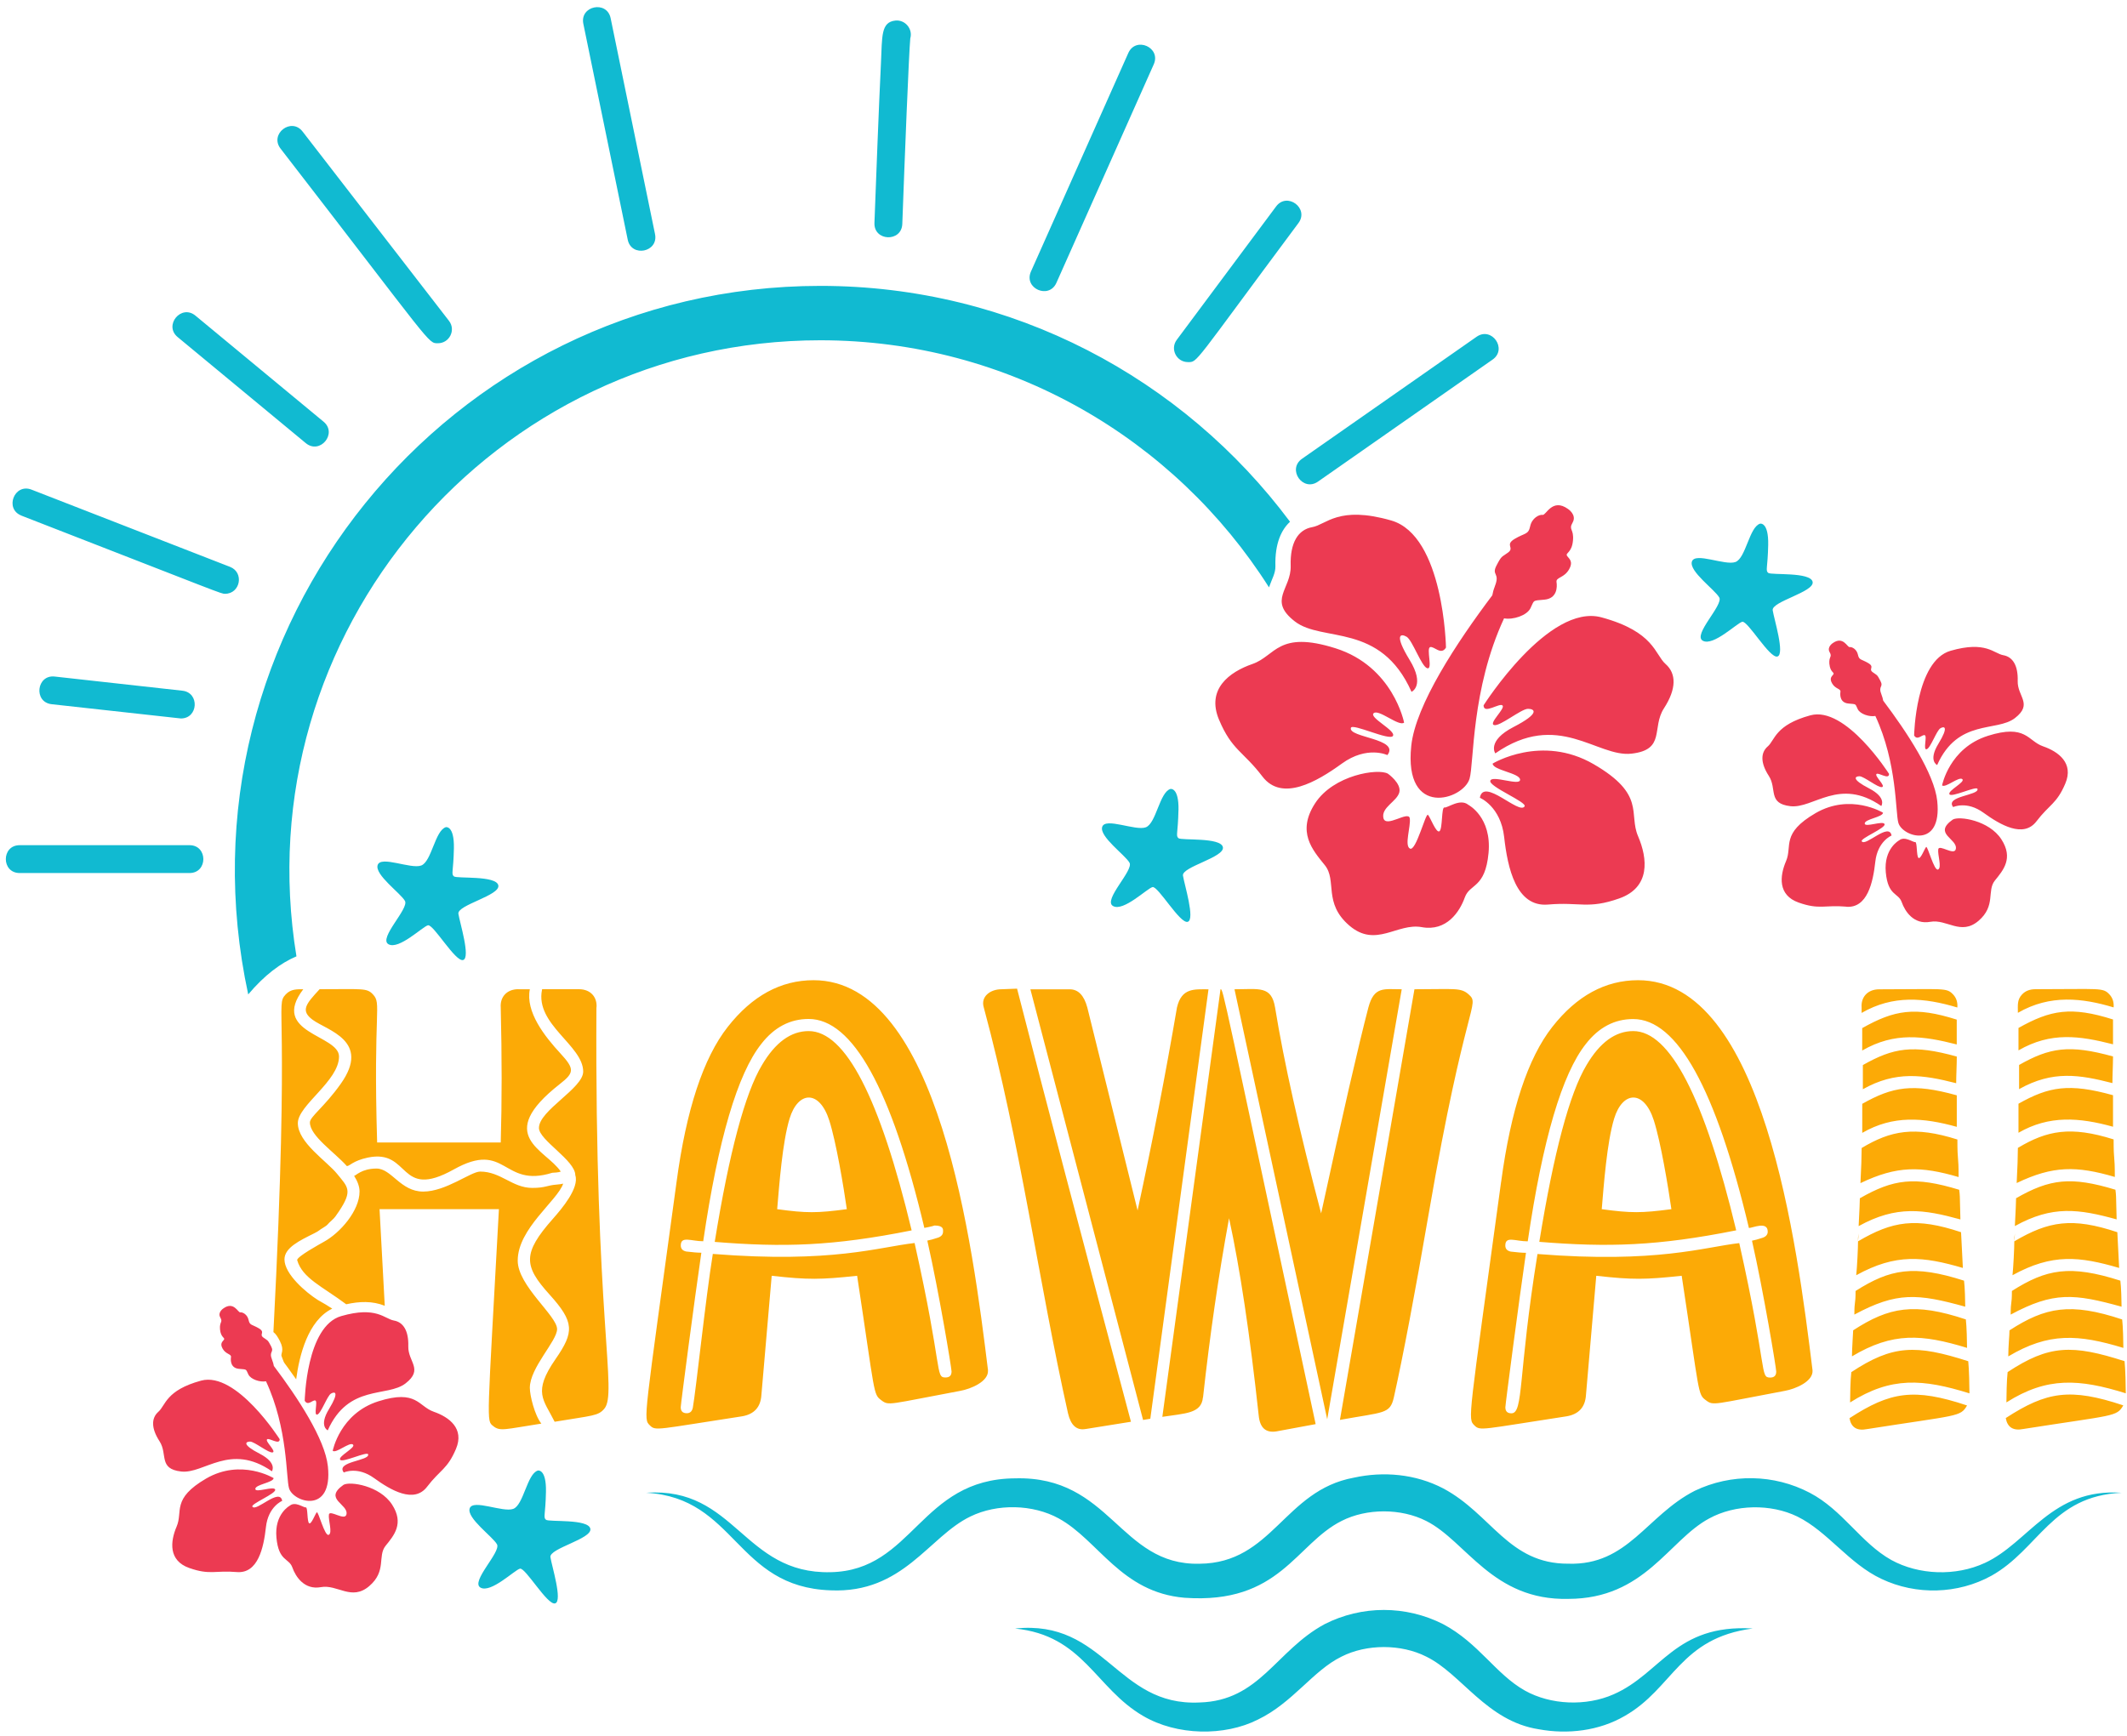
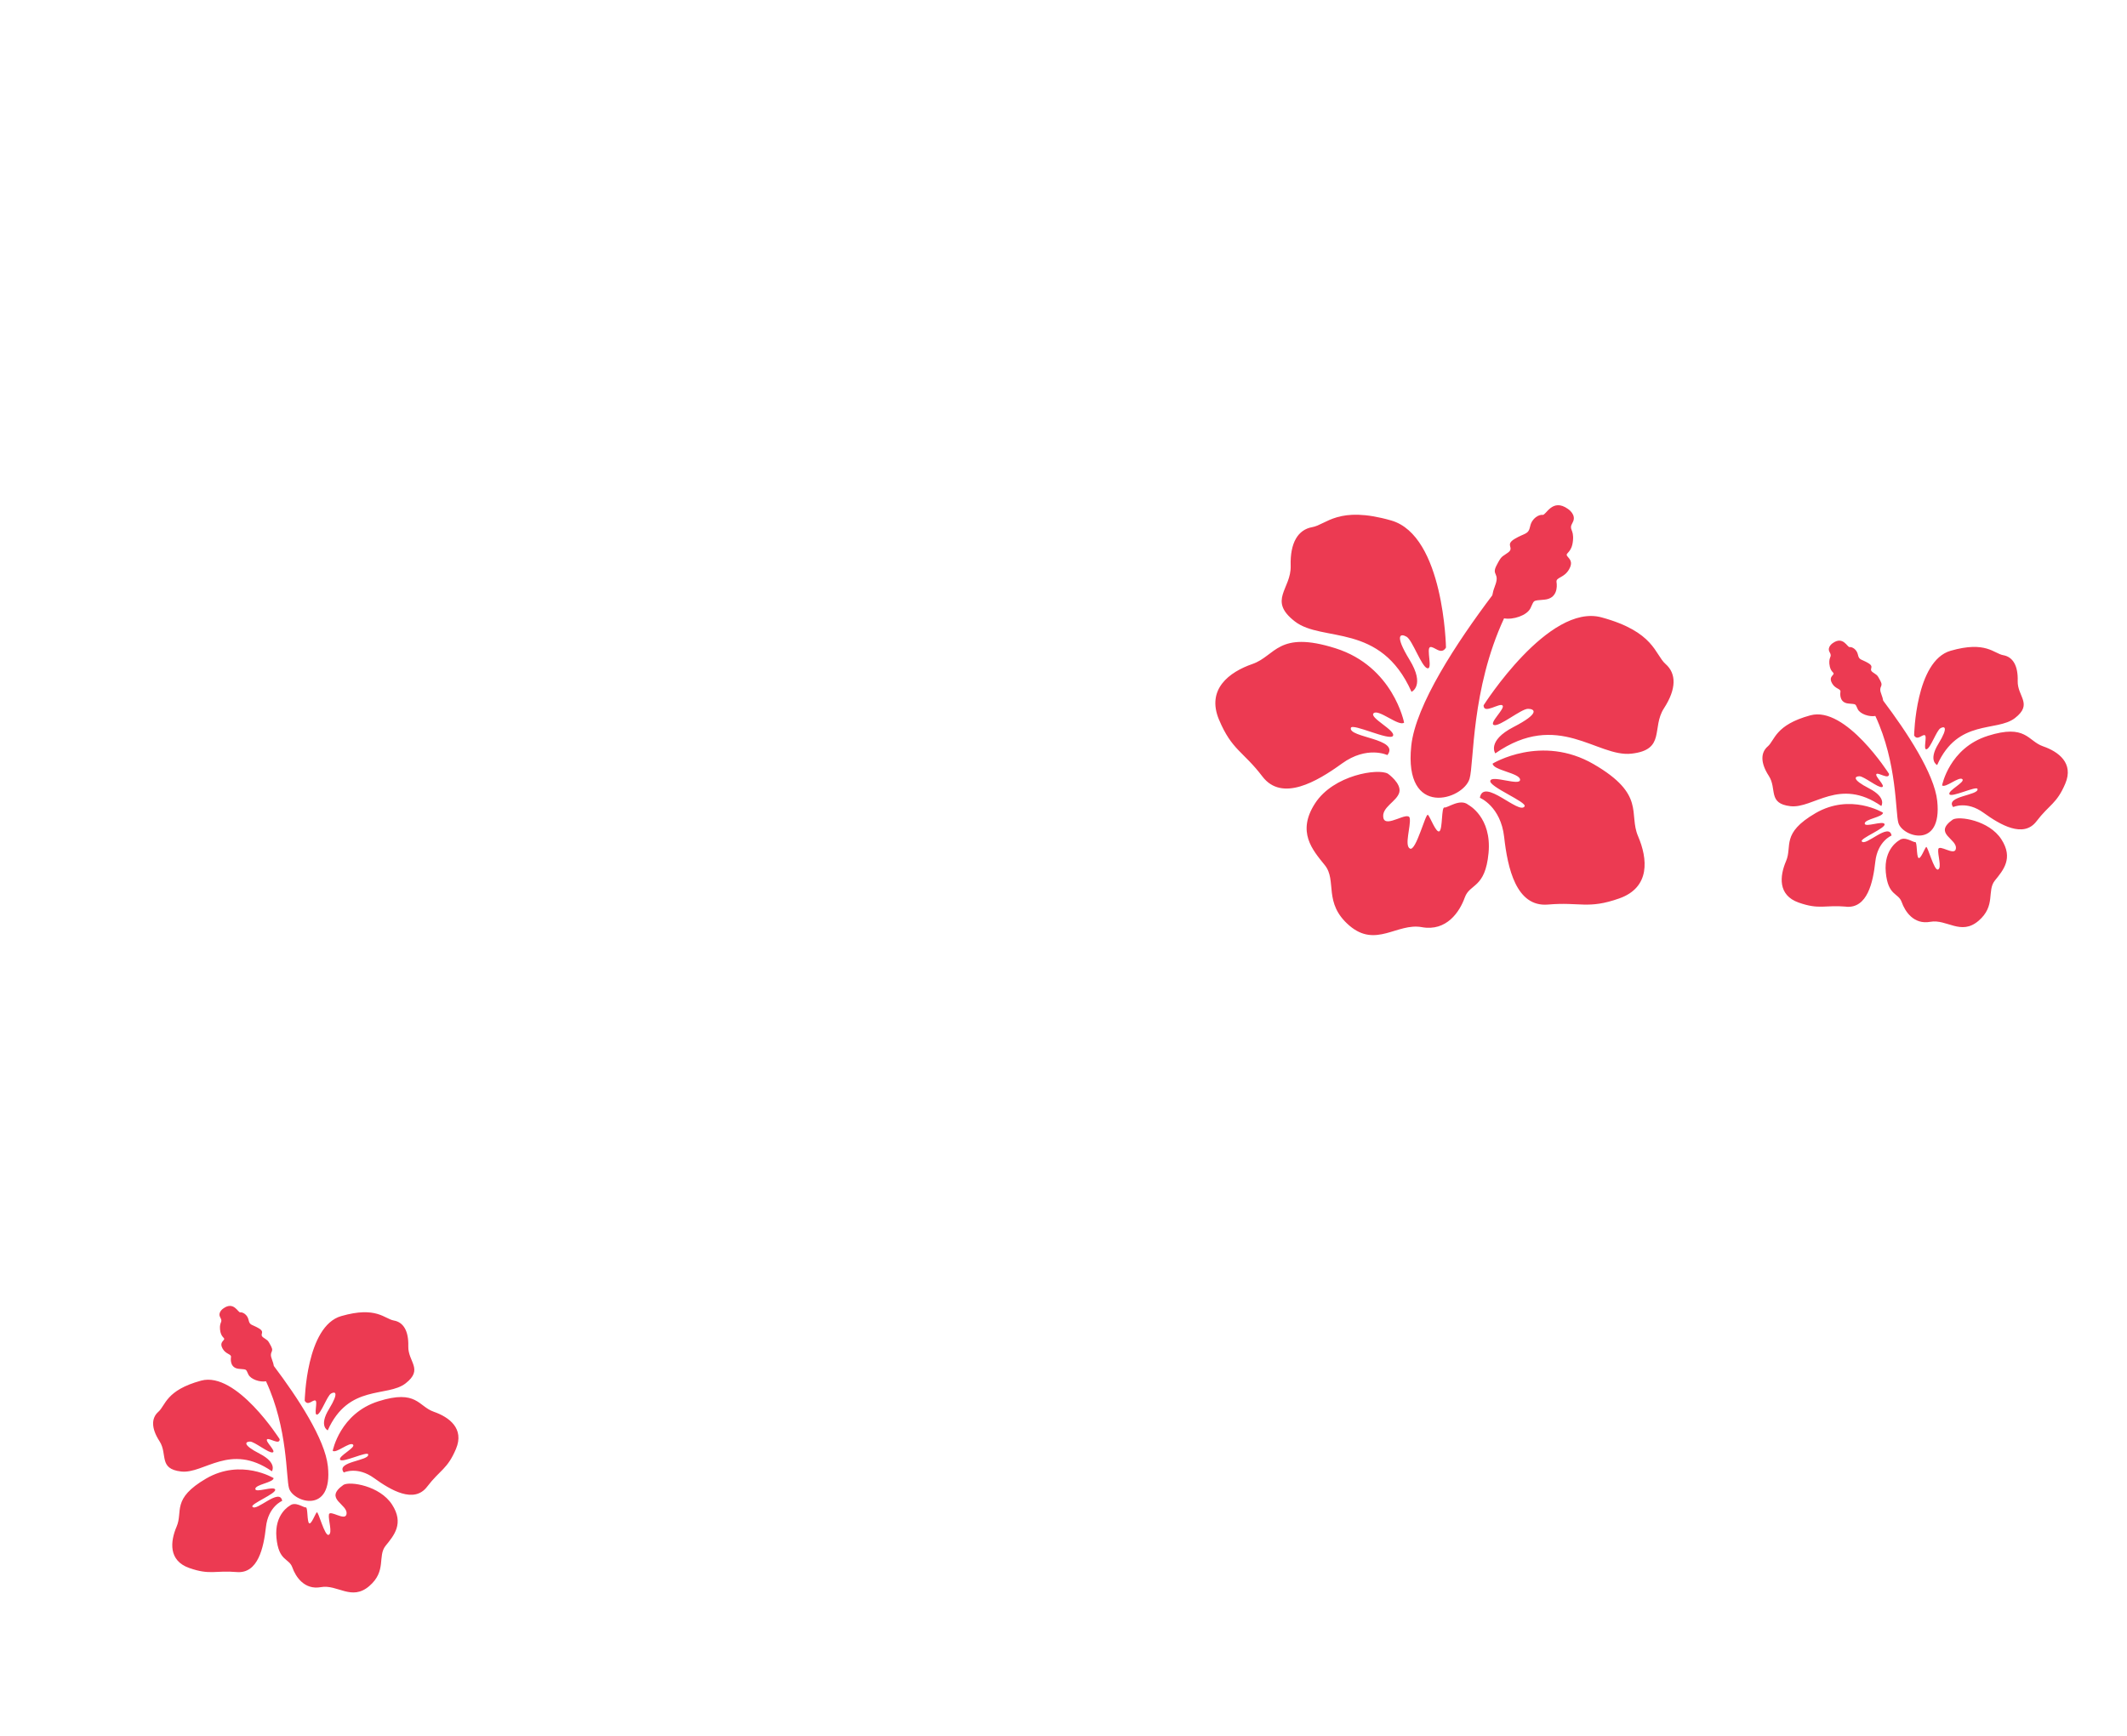
<svg xmlns="http://www.w3.org/2000/svg" data-name="Layer 1" height="374" preserveAspectRatio="xMidYMid meet" version="1.0" viewBox="20.7 62.7 457.6 374.1" width="458" zoomAndPan="magnify">
  <g id="change1_1">
-     <path d="M441.11,276.95c.7,.74,1,1.68,.91,2.81-7.14-2.14-13.85-2.74-20.62,1.17v-1.17c-.17-2.19,1.25-3.92,3.79-3.92,13.94,0,14.49-.41,15.92,1.11Zm-224.32,50.83c-16.93,3.39-27.61,3.68-42.41,2.48,3.13-19.31,6.52-32.01,10.18-38.11,2.87-4.87,6.22-7.31,10.05-7.31,7.92,0,15.31,14.31,22.18,42.93Zm-13.96-4.57c-.7-4.87-2.28-14.41-3.78-19.12-2.13-6.66-6.73-6.36-8.55-.39-1.55,5.1-2.22,14.25-2.67,19.51,6.32,.86,8.5,.86,15.01,0Zm218.84-25.84c7.08-3.99,12.9-3.14,20.1-1.3,0-1.62,.13-3.93,.13-5.74-9.44-2.63-13.66-1.89-20.23,1.83v5.22Zm-.13,9.4c6.64-3.84,13.12-3.31,20.36-1.3v-6.79c-9.46-2.64-13.82-1.86-20.36,1.83v6.26Zm-.91,22.58c0,1.05-.04,1.31,.13-.91l-.13,.91Zm0,.78c0,1.52-.21,5.66-.39,7.31,8.58-4.73,14.43-4.06,22.97-1.57-.18-3.48-.31-6.05-.39-7.7-9.74-3.25-14.79-2.39-22.18,1.96Zm.39-9.27c0,.7-.09,2.7-.26,6,8.15-4.52,14.04-3.61,21.92-1.44-.15-6.08-.09-4.83-.26-6.39-9.63-2.93-14.14-2.32-21.4,1.83Zm.39-10.83c0,1.74-.09,4.26-.26,7.57,7.89-3.78,12.99-3.69,21.14-1.31,0-5.08-.26-2.93-.26-8.09-9.27-2.93-14.35-1.93-20.62,1.83Zm-2.09,44.89c8.84-5.27,15.06-4.79,24.79-1.83,0-1.26-.08-4.67-.26-6.13-11.12-3.7-16.53-2.67-24.27,2.35,0,.42-.26,3.96-.26,5.61Zm34.45-14.09c0,3.24-.26,1.89-.26,5.09,9.24-4.97,13.67-4.53,23.88-1.7,0-1.09-.08-4.33-.26-5.61-10.88-3.48-15.93-2.5-23.36,2.22Zm.52-10.7c0,1.52-.21,5.66-.39,7.31,8.58-4.73,14.43-4.06,22.97-1.57-.18-3.48-.31-6.05-.39-7.7-9.74-3.25-14.79-2.39-22.18,1.96Zm0-.78c0,1.05-.04,1.31,.13-.91l-.13,.91Zm-1.04,19.97c0,1.11-.26,3.37-.26,5.61,8.73-5.2,15.07-4.78,24.79-1.83,0-1.26-.08-4.67-.26-6.13-11.12-3.7-16.53-2.67-24.27,2.35Zm-30.67,21.27c19.61-3.08,20.1-2.59,21.53-5.09-11.43-3.81-16.51-2.99-25.32,2.74,.35,2,1.61,2.78,3.78,2.35Zm21.79-14.62c-11.26-3.62-16.26-3.55-25.19,2.35-.2,1.55-.26,5.52-.26,6.53,8.85-5.62,15.69-5.07,25.71-1.96,0-1.4-.08-5.24-.26-6.92Zm-2.48-73.6c-9.02-2.86-13.45-2.06-20.36,1.83v4.83c7-4.05,13.19-3.14,20.36-1.31v-5.35Zm-21.79,58.46c0,3.18-.26,1.86-.26,5.09,9.14-4.92,13.6-4.55,23.88-1.7,0-1.09-.08-4.33-.26-5.61-10.88-3.48-15.93-2.5-23.36,2.22Zm-186.87,17.09c.2,2.41-3.69,4.03-6,4.44-15.43,2.88-15.32,3.26-16.96,2.02-1.79-1.34-1.31-1.09-5.22-26.82-7.86,.84-10.54,.88-18.4,0l-2.22,25.71c-.17,2.61-1.57,4.13-4.18,4.57-18.31,2.8-18.59,3.2-19.83,1.96-1.48-1.48-1.32-.66,5.74-52.46,2.09-15.57,5.76-26.71,11.03-33.41,5.26-6.7,11.42-10.05,18.47-10.05,27.05,0,34.24,56.94,37.58,84.04Zm-13.7-30.67c-7.13-30.01-15.44-45.02-24.92-45.02-4,0-7.4,1.78-10.18,5.35-5.13,6.44-9.31,20.62-12.53,42.54-2.58,0-4.83-1.21-4.83,.91,0,.7,.39,1.13,1.17,1.3,1.39,.17,2.48,.26,3.26,.26-1.47,10.05-4.44,32.65-4.44,33.28,0,.87,.43,1.3,1.3,1.3,.7,0,1.13-.39,1.3-1.17,.68-3.74,2.75-23.54,4.31-33.15,25.8,2.05,35.76-1.49,43.46-2.35,6.14,27.38,4.39,28.97,6.66,28.97,.87,0,1.3-.43,1.3-1.3,0-.7-2.66-16.86-5.22-28.19,.52-.09,1.3-.3,2.35-.65,.7-.26,1.04-.7,1.04-1.3,0-.39,.18-1.3-1.83-1.3-.26,.13-2.12,.52-2.22,.52Zm48.67,41.11l12.53-92.52c-3.05,0-5.79-.35-6.79,3.92-2.44,14.27-5.26,28.84-8.48,43.72l-10.83-43.72c-.7-2.61-1.96-3.92-3.78-3.92h-8.48l24.27,92.78,1.57-.26Zm-13.96,2.22l9.79-1.57c-10.53-39.5-18.71-70.6-24.53-93.31l-3.39,.13c-2.33,0-4.51,1.55-3.78,3.92,7.92,29.33,11.77,58.94,18.14,87.43,.61,2.61,1.87,3.74,3.78,3.39Zm89.52-53.24c2.09-15.57,5.76-26.71,11.03-33.41,5.26-6.7,11.42-10.05,18.46-10.05,27.05,0,34.24,56.94,37.58,84.04,.2,2.41-3.69,4.03-6,4.44-15.37,2.87-15.32,3.26-16.96,2.02-1.79-1.34-1.31-1.09-5.22-26.82-7.86,.84-10.54,.88-18.4,0l-2.22,25.71c-.17,2.61-1.57,4.13-4.18,4.57-18.32,2.8-18.59,3.2-19.84,1.96-1.48-1.49-1.32-.72,5.74-52.46Zm5.35,15.27c-1.47,10.06-4.44,32.65-4.44,33.28,0,.87,.43,1.3,1.31,1.3,2.65,0,1.38-8.14,5.61-34.32,25.77,2.05,35.92-1.5,43.46-2.35,6.14,27.41,4.39,28.97,6.66,28.97,.87,0,1.3-.43,1.3-1.3,0-.78-2.73-17.18-5.22-28.19,.52-.09,1.3-.3,2.35-.65,.7-.26,1.04-.7,1.04-1.3,0-2.34-3.29-.78-4.05-.78-7.13-30.01-15.44-45.02-24.93-45.02-4,0-7.4,1.78-10.18,5.35-5.13,6.44-9.31,20.62-12.53,42.54-2.67,0-4.83-1.23-4.83,.91,0,.7,.39,1.13,1.17,1.3,1.39,.17,2.48,.26,3.26,.26Zm2.87-2.35c3.13-19.31,6.52-32.01,10.18-38.11,2.87-4.87,6.22-7.31,10.05-7.31,7.92,0,15.31,14.31,22.18,42.93-16.93,3.39-27.61,3.68-42.41,2.48Zm13.44-7.05c6.35,.86,8.54,.85,15.01,0-.7-4.88-2.28-14.42-3.78-19.12-2.13-6.66-6.73-6.36-8.55-.39-1.56,5.12-2.23,14.3-2.67,19.51Zm87.43,35.1c-.2,1.55-.26,5.52-.26,6.53,8.78-5.57,15.7-5.07,25.71-1.96,0-1.4-.08-5.24-.26-6.92-11.26-3.62-16.26-3.55-25.19,2.35Zm-173.3,5.48c1.48-13.48,3.35-26.36,5.61-38.63,2.35,10.79,4.48,24.97,6.39,42.54,.26,2.61,1.52,3.74,3.78,3.39l8.48-1.57c-20.11-93.78-19.88-93.7-20.49-93.7l-12.53,92.13c4.88-.77,8.42-.66,8.74-4.18Zm42.8-87.96c-3.84,0-5.95-.68-7.18,3.92-2.18,8.35-5.57,23.14-10.18,44.37-4.7-17.83-8.01-32.62-9.92-44.37-.79-4.73-3.44-3.92-8.74-3.92l19.97,92.65,16.05-92.65Zm132.32,45.02c0,.7-.09,2.7-.26,6,8.12-4.5,13.78-3.68,21.92-1.44-.15-6.08-.09-4.83-.26-6.39-9.63-2.93-14.14-2.32-21.4,1.83Zm-134.02,42.93c2-8.96,4.52-22.27,7.57-39.93,7.87-45.67,11.1-44.62,8.55-46.91-1.7-1.52-3.06-1.11-11.68-1.11l-16.05,92.78c9.45-1.73,10.78-1.2,11.61-4.83Zm-239.91-12.11c1.02,1.97,.13,2.69,.34,3.2,.89,2.22-.23,.15,3.15,5,.66-5.06,2.52-12.69,7.77-15.23-.86-.57-1.88-1.19-3.11-1.87-2.56-1.62-7.18-5.57-7.18-8.74,0-2.53,3.33-4.08,6.39-5.61,1.24-.62,.87-.58,2.09-1.3,.98-.59,.73-.66,1.7-1.5,.66-.58,.9-.97,1.57-1.96,3-4.5,1.9-5.21-.39-8.03-2.21-2.76-8.48-6.75-8.48-10.96,0-3.85,8.87-9.07,8.87-14.35,0-4.69-14.92-5.01-7.7-14.49-1.33,0-2.66-.08-3.78,1.11-2.38,2.53,1.02,2.1-2.65,72.75,.54,.43,.86,.91,1.42,1.98Zm371.71,16.55c.35,2,1.61,2.78,3.78,2.35,19.61-3.08,20.1-2.59,21.53-5.09-11.43-3.81-16.51-2.99-25.32,2.74Zm-303.53-88.48c.17-2.19-1.26-3.92-3.78-3.92-8.84,0-7.96-.06-7.96,.13-1.51,7.48,8.87,11.97,8.87,17.62,0,3.6-9.53,8.36-9.53,12.14,0,2.62,7.83,6.99,7.83,10.18,.9,2.74-2.91,7.23-4.83,9.4-6.61,7.47-6.27,10.17-.72,16.31,5.37,5.95,5.34,8.07,1.3,13.9-4.99,7.21-2.58,8.71-.2,13.51,8.24-1.37,9.38-1.24,10.7-2.81,2.89-3.43-2.09-19.02-1.7-86.45Zm306.27,27.01c6.58-3.8,13.08-3.32,20.36-1.3v-6.79c-9.46-2.64-13.82-1.86-20.36,1.83v6.26Zm.78-29.82c-1.11,1.18-.91,2.34-.91,3.98,6.96-4.03,13.94-3.18,20.62-1.17,.09-1.13-.22-2.07-.91-2.81-1.43-1.51-1.98-1.11-15.92-1.11-1.22,0-2.18,.37-2.87,1.11Zm-.65,20.42c7.26-4.09,13.05-3.11,20.1-1.3,0-1.62,.13-3.93,.13-5.74-9.44-2.63-13.66-1.89-20.23,1.83v5.22Zm20.23-15.01c-9.02-2.86-13.45-2.06-20.36,1.83v4.83c7-4.05,13.19-3.14,20.36-1.31v-5.35Zm-20.49,27.67c0,1.74-.09,4.26-.26,7.57,7.86-3.77,12.91-3.72,21.14-1.31,0-5.19-.26-2.97-.26-8.09-9.27-2.93-14.35-1.93-20.62,1.83Zm-322.98-34.19c-2.54,0-3.95,1.73-3.79,3.92,.26,10.62,.26,20.31,0,29.1h-26.62c-.87-28.94,1.04-29.82-.91-31.91-1.32-1.4-2.13-1.11-11.48-1.11-2.89,3.14-4.21,4.59-1.5,6.59,3.09,2.29,12.63,4.5,6.07,13.77-3.61,5.09-6.66,7.09-6.66,8.35,0,2.9,5.27,6.38,7.96,9.4,.61,0,1.29-1.14,4.5-1.83,9.32-1.95,6.45,9.3,18.53,2.55,11.4-6.38,10.4,4.11,21.21,.72,.28,0,1.44-.07,1.83-.26-3.21-4.79-14.49-7.65-.2-18.86,3.09-2.42,3.24-3.22,.13-6.59-3.38-3.66-7.57-8.95-6.59-13.83h-2.48Zm-.13,58.46c0-6.87,8.56-12.91,9.79-16.57-.35,.09-.81,.15-1.37,.2-2.19,.17-2.41,.72-5.29,.72-4.3,0-6.75-3.52-11.22-3.52-2.01,0-7.37,4.31-12.27,4.31s-6.8-4.96-10.05-4.96-4.47,1.57-4.83,1.57c.78,1.22,1.17,2.35,1.17,3.39,0,4.09-4.14,8.89-7.7,10.83-.83,.47-5.74,3.16-5.74,3.92,1.12,3.93,5.46,5.7,10.57,9.53,2.84-.63,5.59-.75,8.3,.32-.3-5.7-.68-12.64-1.12-20.81h25.71c-2.54,46.68-2.73,45.49-1.24,46.72,1.48,1.22,2.54,.69,10.38-.52-1.45-1.81-2.48-6.07-2.48-7.7,0-4.37,5.87-10.08,5.87-12.66,0-2.86-8.48-9.33-8.48-14.75Z" fill="#fcaa06" />
-   </g>
+     </g>
  <g id="change2_1">
-     <path d="M274.26,237.25c-.1,5.01-.63,5.49,0,6.03s9.13-.24,9.57,1.94c.44,2.19-8.89,4.23-8.6,6.12,.29,1.9,2.67,9.48,1.02,9.96-1.65,.49-6.41-7.78-7.58-7.48-1.17,.29-6.27,5.35-8.5,4.08-2.24-1.26,4.47-7.68,3.55-9.33-.92-1.65-6.56-5.64-5.88-7.73,.68-2.09,7.14,.92,9.38,.1,2.24-.83,2.96-7.53,5.3-8.26,0,0,1.85-.44,1.75,4.57ZM86.3,158.17c3.06,2.53,6.88-2.09,3.83-4.62l-27.6-22.85c-3.06-2.53-6.88,2.09-3.83,4.62l27.6,22.85Zm-54.07,50.29c-3.94-.45-4.61,5.53-.66,5.96l27.83,3.07c3.76,0,4.06-5.57,.33-5.98l-27.49-3.05Zm29.03,36.33H24.67c-3.97,0-3.97,6,0,6H61.26c3.97,0,3.97-6,0-6Zm53.51-108.14c2.46,0,3.91-2.85,2.37-4.83l-31.53-40.78c-2.43-3.14-7.17,.53-4.75,3.67,33,42.67,31.71,41.94,33.9,41.94Zm1.69,104.26c-2.33,.73-3.06,7.43-5.3,8.26-2.24,.83-8.7-2.19-9.38-.1-.68,2.09,4.96,6.07,5.88,7.73,.92,1.65-5.78,8.07-3.55,9.33,2.24,1.26,7.34-3.79,8.5-4.08,1.17-.29,5.93,7.97,7.58,7.48,1.65-.49-.73-8.07-1.02-9.96-.29-1.9,9.04-3.94,8.6-6.12-.44-2.19-8.94-1.41-9.57-1.94-.63-.53-.1-1.02,0-6.03,.1-5.01-1.75-4.57-1.75-4.57Zm39.18-126.57c.8,3.89,6.68,2.68,5.88-1.21l-9.56-46.51c-.8-3.89-6.68-2.68-5.88,1.21l9.56,46.51ZM25.05,173.79c43.77,17.03,42.98,16.84,43.85,16.84,3.31,0,4.17-4.6,1.09-5.8l-42.76-16.64c-3.7-1.44-5.88,4.15-2.18,5.59Zm342.91,253.95c-5.89,2.6-13.5,2.3-19.06-.8-6.34-3.56-9.94-10.24-17.62-14.32-8.03-4.08-17.52-4.09-25.55,0-10.5,5.68-13.95,16.52-26.95,16.87-17.9,.86-20.33-17.97-39.72-15.93,14.72,1.47,17.28,12.82,27.57,18.82,7.29,4.29,17.57,4.42,24.73,.8,7.51-3.61,11.89-10.58,18.02-13.57,5.41-2.75,12.85-2.75,18.26,0,7.58,3.7,13,13.92,24.23,15.65,6.21,1.14,12.99,.36,18.53-2.88,10.46-5.97,11.86-16.79,27.56-18.83-16.77-.99-19.66,9.67-29.98,14.18Zm79.95-28.3c-6.22,2.88-14.18,2.62-20.13-.66-6.56-3.68-10.45-10.76-17.55-14.47-7.68-4.03-16.92-4.2-24.78-.42-10.4,5.33-14.37,16.1-27.22,15.7-12.87,.06-16.52-10.67-26.94-16.22-5.97-3.12-12.86-3.72-19.28-2.31-14.99,2.76-17.49,18.41-33.22,18.54-17.26,.4-19.06-18.97-39.72-18.4-20.52,.13-21.87,19.86-39.72,20.22-18.85,.45-20.47-18.46-39.72-17.11,19.38,1.08,19.23,20.32,39.72,21.02,15.66,.68,21.1-11.57,30.1-15.91,5.76-2.81,13.45-2.65,19.03,.42,8.56,4.7,13.39,15.93,27.1,17.09,20.54,1.45,23.89-11.56,33.81-16.55,5.4-2.76,12.85-2.75,18.25,.01,8.62,4.35,14.26,17.17,30.6,16.78,16.47-.02,21.6-12.65,30.32-17.32,5.58-3.06,13.27-3.22,19.02-.41,6.54,3.23,11.08,10.13,18.09,13.42,7.49,3.56,16.47,3.3,23.68-.67,10.24-5.74,13.02-17.21,28.06-17.88-15.02-1.08-20,10.75-29.49,15.13Zm-309.88-9.32c-.63-.53-.1-1.02,0-6.03,.1-5.01-1.75-4.57-1.75-4.57-2.33,.73-3.06,7.43-5.3,8.26-2.24,.83-8.7-2.19-9.38-.1-.68,2.09,4.96,6.07,5.88,7.73,.92,1.65-5.78,8.07-3.55,9.33,2.24,1.26,7.34-3.79,8.5-4.08,1.17-.29,5.93,7.97,7.58,7.48,1.65-.49-.73-8.07-1.02-9.96-.29-1.9,9.04-3.94,8.6-6.12-.44-2.19-8.94-1.41-9.57-1.94Zm252.71-198.71c.92,1.65-5.78,8.07-3.55,9.33,2.24,1.26,7.34-3.79,8.5-4.08,1.17-.29,5.93,7.97,7.58,7.48,1.65-.49-.73-8.07-1.02-9.96-.29-1.9,9.04-3.94,8.6-6.12-.44-2.19-8.94-1.41-9.57-1.94-.63-.53-.1-1.02,0-6.03,.1-5.01-1.75-4.57-1.75-4.57-2.33,.73-3.06,7.43-5.3,8.26s-8.7-2.19-9.38-.1c-.68,2.09,4.96,6.07,5.88,7.73Zm-114.45-50.7c2.15,0,.95,.75,23.81-29.95,2.37-3.18-2.44-6.77-4.81-3.58l-21.4,28.74c-1.48,1.99-.03,4.79,2.4,4.79Zm-61.51-29.76c.51-14.05,1.41-36.74,1.72-39.98,.59-2.04-1.12-4.06-3.21-3.84-3.16,.33-2.83,3.43-3.11,9.22-.43,8.74-1.08,25.64-1.4,34.38-.15,3.97,5.85,4.19,6,.22ZM73.9,276.94c3.49-4.14,6.98-6.76,10.39-8.2-11.37-69.51,42.41-132.73,112.85-132.73,40.66,0,76.35,21.25,96.62,53.23,.6-1.74,1.42-3.06,1.38-4.53-.14-5.07,1.37-7.95,3.15-9.6-22.98-30.84-59.73-50.82-101.15-50.82-80.28,0-140.18,74.18-123.24,152.65Zm230.41-110.48l37.61-26.29c3.25-2.27-.18-7.19-3.44-4.92l-37.61,26.29c-3.25,2.28,.18,7.19,3.44,4.92Zm-56.34-42.82l20.97-47.08c1.62-3.63-3.86-6.07-5.48-2.44l-20.97,47.08c-1.62,3.64,3.87,6.05,5.48,2.44Z" fill="#11bad1" />
-   </g>
+     </g>
  <g id="change3_1">
    <path d="M446.59,261.08c-3.81,3.26-6.84-.43-10.4,.22-3.56,.65-5.44-2.22-6.16-4.26-.72-2.04-2.94-1.26-3.42-6.4-.48-5.14,2.89-6.9,2.89-6.9,1.18-.98,2.98,.47,3.44,.38,.46-.09,.25,3.05,.71,3.41s1.32-2.04,1.65-2.35c.33-.31,1.71,5.25,2.57,4.85,.87-.4-.14-3.22,.04-4.36,.18-1.14,3.47,1.47,3.78-.05,.47-2.22-5.04-3.26-.65-6.35,1.37-.81,7.81,.16,10.46,4.25,2.65,4.09,.4,6.67-1.39,8.88-1.79,2.21,.27,5.42-3.53,8.69Zm-163.59-43.32c2.77,6.59,5.15,6.73,9.35,12.24,4.2,5.5,11.72,1.12,17.12-2.8,5.41-3.92,9.79-1.82,9.79-1.82,2.77-3.57-8.47-3.75-7.86-5.87,.3-1.06,8.39,2.88,9.06,1.73,.67-1.15-5.25-3.96-4.15-4.89,1.09-.94,5.45,2.97,6.55,2.03,0,0-2.33-12.08-14.77-16.01-12.43-3.93-12.89,1.65-17.89,3.38s-9.97,5.43-7.2,12.02Zm45.45-15.64c.86-.28,2.37,1.87,3.43,.09,0,0-.43-24.12-11.81-27.38-11.38-3.26-13.95,.9-17,1.44-3.05,.54-4.79,3.34-4.64,8.34,.14,5-5,7.41,.91,11.98,5.91,4.57,18.42,.11,25.12,15.16,0,0,2.99-1.32-.42-6.89-3.4-5.57-1.88-5.71-.63-4.97,1.25,.74,3.2,6.44,4.44,6.78,1.24,.34-.25-4.26,.61-4.55Zm8.25,33.98c-1.77-1.47-4.47,.7-5.15,.57s-.37,4.58-1.07,5.11c-.7,.53-1.99-3.06-2.48-3.53-.5-.46-2.56,7.88-3.86,7.28-1.3-.6,.21-4.83-.06-6.54-.27-1.71-5.2,2.2-5.68-.07-.48-2.28,2.88-3.53,3.42-5.48,.54-1.95-2.44-4.05-2.44-4.05-2.06-1.21-11.71,.24-15.69,6.38-3.98,6.14-.6,10,2.09,13.32,2.69,3.32-.41,8.14,5.3,13.03s10.27-.64,15.6,.33c5.34,.97,8.16-3.33,9.25-6.39,1.09-3.06,4.4-1.9,5.12-9.6,.72-7.71-4.33-10.35-4.33-10.35Zm2.47-1.53s4.5,1.83,5.24,8.46,2.56,15.15,9.45,14.55c6.9-.6,8.6,1.06,15.34-1.32s6.13-8.56,4.05-13.41c-2.09-4.86,1.73-8.95-9.54-15.5-11.27-6.55-21.78-.14-21.78-.14,.04,1.44,5.87,2.03,5.91,3.47,.04,1.44-6.01-1.05-6.41,.22-.4,1.27,7.95,4.6,7.38,5.53-1.16,1.88-8.86-6.32-9.63-1.86Zm78.88,23.48c4.6,.4,5.81-5.27,6.3-9.7,.49-4.42,3.5-5.64,3.5-5.64-.52-2.95-5.66,2.48-6.42,1.24-.38-.62,5.19-2.84,4.92-3.69-.27-.85-4.31,.81-4.28-.15,.03-.96,3.91-1.36,3.94-2.32,0,0-7-4.27-14.52,.09-7.51,4.37-4.97,7.1-6.36,10.33-1.39,3.24-1.79,7.35,2.7,8.94,4.49,1.59,5.63,.48,10.23,.88Zm30.52-36.81c-8.29,2.62-9.84,10.67-9.84,10.67,.73,.62,3.63-1.98,4.36-1.35,.73,.62-3.21,2.49-2.77,3.26,.44,.77,5.84-1.86,6.04-1.15,.4,1.4-7.09,1.53-5.24,3.91,0,0,2.92-1.4,6.52,1.21,3.6,2.61,8.61,5.54,11.41,1.87,2.8-3.67,4.38-3.77,6.23-8.16,1.85-4.39-1.47-6.86-4.8-8.01-3.33-1.15-3.63-4.87-11.92-2.25ZM107.78,360.75c3.94-3.05,.51-4.65,.6-7.99s-1.06-5.2-3.1-5.56-3.75-3.14-11.34-.96c-7.58,2.17-7.87,18.25-7.87,18.25,.71,1.19,1.71-.25,2.29-.06,.58,.19-.42,3.26,.41,3.03,.83-.23,2.13-4.03,2.96-4.52,.83-.49,1.85-.4-.42,3.32-2.27,3.71-.28,4.6-.28,4.6,4.47-10.03,12.81-7.06,16.75-10.11Zm-28.78,18.94s1.24-1.79-2.62-3.79c-3.87-2-3.05-2.61-2.08-2.62,.96,0,4.05,2.56,4.87,2.33,.82-.23-1.62-2.34-1.22-2.8,.39-.46,2.74,1.34,2.73-.04,0,0-9.32-14.69-16.93-12.62-7.61,2.07-7.64,5.34-9.19,6.7-1.55,1.36-1.58,3.56,.24,6.36,1.81,2.8-.29,5.95,4.66,6.52,4.95,.56,10.54-6.3,19.56-.04Zm15.41,2.92c-4.39,3.09,1.12,4.13,.65,6.35-.32,1.52-3.61-1.09-3.78,.05s.83,3.96-.04,4.36c-.87,.4-2.24-5.16-2.57-4.85-.33,.31-1.19,2.71-1.65,2.35-.47-.35-.26-3.5-.71-3.41-.46,.09-2.26-1.36-3.44-.38,0,0-3.37,1.76-2.89,6.9,.48,5.14,2.69,4.36,3.42,6.4,.72,2.04,2.61,4.91,6.16,4.26,3.56-.65,6.59,3.04,10.4-.22,3.81-3.26,1.74-6.47,3.53-8.69,1.79-2.21,4.04-4.79,1.39-8.88-2.65-4.09-9.09-5.06-10.46-4.25Zm-19.62,4.7c-.38-.62,5.19-2.84,4.92-3.69-.27-.85-4.31,.81-4.28-.15,.03-.96,3.91-1.36,3.94-2.32,0,0-7-4.27-14.52,.09-7.51,4.37-4.97,7.1-6.36,10.33-1.39,3.24-1.8,7.35,2.7,8.94,4.49,1.59,5.63,.48,10.23,.88,4.6,.4,5.81-5.27,6.3-9.7,.49-4.42,3.5-5.64,3.5-5.64-.52-2.95-5.66,2.48-6.42,1.24Zm39.07-20.46c-3.33-1.15-3.64-4.87-11.92-2.25-8.29,2.62-9.84,10.67-9.84,10.67,.73,.62,3.63-1.98,4.36-1.35s-3.21,2.49-2.77,3.26c.44,.77,5.84-1.86,6.04-1.15,.4,1.4-7.09,1.53-5.24,3.91,0,0,2.92-1.4,6.52,1.21,3.6,2.61,8.61,5.54,11.41,1.87s4.38-3.77,6.23-8.16c1.85-4.39-1.47-6.86-4.8-8.01ZM401.18,223.51c-1.55,1.36-1.58,3.56,.24,6.36,1.81,2.8-.29,5.95,4.66,6.52,4.95,.56,10.54-6.3,19.56-.04,0,0,1.24-1.79-2.62-3.79-3.87-2-3.05-2.61-2.08-2.62,.97,0,4.05,2.56,4.87,2.33,.83-.23-1.62-2.34-1.22-2.8,.39-.46,2.74,1.34,2.72-.04,0,0-9.32-14.69-16.93-12.62-7.61,2.07-7.64,5.34-9.19,6.7Zm33.82-2.42c.58,.19-.42,3.26,.41,3.03,.83-.23,2.13-4.03,2.96-4.52,.83-.49,1.85-.4-.42,3.32-2.27,3.71-.28,4.6-.28,4.6,4.47-10.03,12.81-7.06,16.75-10.11,3.94-3.05,.51-4.65,.6-7.99,.1-3.33-1.06-5.2-3.1-5.56-2.04-.36-3.75-3.14-11.34-.96-7.58,2.17-7.87,18.25-7.87,18.25,.71,1.19,1.71-.25,2.29-.06Zm-20.53-15.3c.17,1.75,1.09,1.74,.87,2.15-.22,.41-1.01,.77-.29,2,.71,1.24,1.9,1.1,1.79,1.81-.11,.71-.09,2.36,1.73,2.52,1.82,.17,1.4,.02,2.01,1.24,.52,1.03,2.49,1.68,3.78,1.44,4.74,10.18,4.3,20.81,4.96,23.04,.89,3.03,9.47,5.74,8.37-4.71-.61-5.88-6.55-14.88-11.64-21.63-.07-.4-.18-.82-.36-1.27-.81-2.02,.52-1.53-.25-3.01-.77-1.49-.74-1.16-1.68-1.87-.93-.71,.53-1.08-.94-1.95-1.47-.87-1.96-.59-2.21-1.79-.25-1.2-1.3-1.73-1.79-1.65-.5,.08-1.38-2.47-3.64-.85,0,0-1.3,.84-.67,1.94,.63,1.1-.21,.85-.05,2.6Zm-74.49,8.85c-.02,2.07,3.5-.63,4.09,.06,.59,.69-3.07,3.86-1.83,4.21,1.24,.35,5.86-3.51,7.31-3.5,1.45,.01,2.68,.93-3.12,3.92-5.8,3-3.93,5.68-3.93,5.68,13.54-9.4,21.92,.9,29.34,.06,7.42-.84,4.27-5.57,6.99-9.77,2.72-4.2,2.68-7.49,.35-9.54-2.33-2.05-2.37-6.94-13.79-10.05-11.42-3.11-25.4,18.93-25.4,18.93Zm2.42-25.59c-.27,.67-.44,1.3-.54,1.9-7.63,10.13-16.54,23.63-17.46,32.45-1.64,15.69,11.22,11.62,12.56,7.07,.98-3.35,.33-19.27,7.43-34.55,1.95,.36,4.91-.62,5.68-2.17,.92-1.83,.29-1.61,3.02-1.86,2.73-.25,2.77-2.72,2.6-3.78-.17-1.06,1.61-.86,2.68-2.71,1.07-1.85-.11-2.39-.44-3-.34-.61,1.05-.59,1.3-3.22,.25-2.63-1.02-2.25-.07-3.91,.95-1.66-1-2.92-1-2.92-3.39-2.42-4.72,1.4-5.46,1.28-.74-.12-2.31,.66-2.69,2.47-.38,1.81-1.11,1.38-3.32,2.69-2.2,1.31,0,1.87-1.41,2.93-1.4,1.06-1.36,.57-2.51,2.8-1.16,2.23,.84,1.5-.38,4.52ZM71.93,357.61c1.82,.16,1.4,.02,2.02,1.24,.52,1.03,2.49,1.68,3.78,1.44,4.74,10.18,4.3,20.81,4.96,23.04,.89,3.03,9.47,5.74,8.37-4.71-.61-5.88-6.55-14.88-11.64-21.63-.07-.4-.18-.82-.36-1.27-.81-2.02,.52-1.53-.25-3.01-.77-1.49-.74-1.16-1.68-1.87-.93-.71,.53-1.08-.94-1.96-1.47-.87-1.96-.59-2.21-1.79-.25-1.2-1.3-1.73-1.79-1.65s-1.38-2.47-3.64-.85c0,0-1.3,.84-.67,1.94,.63,1.1-.21,.85-.05,2.6,.17,1.75,1.09,1.74,.87,2.15-.22,.41-1.01,.77-.3,2,.71,1.24,1.9,1.1,1.79,1.81-.11,.71-.09,2.36,1.73,2.52Z" fill="#ec3a52" />
  </g>
</svg>